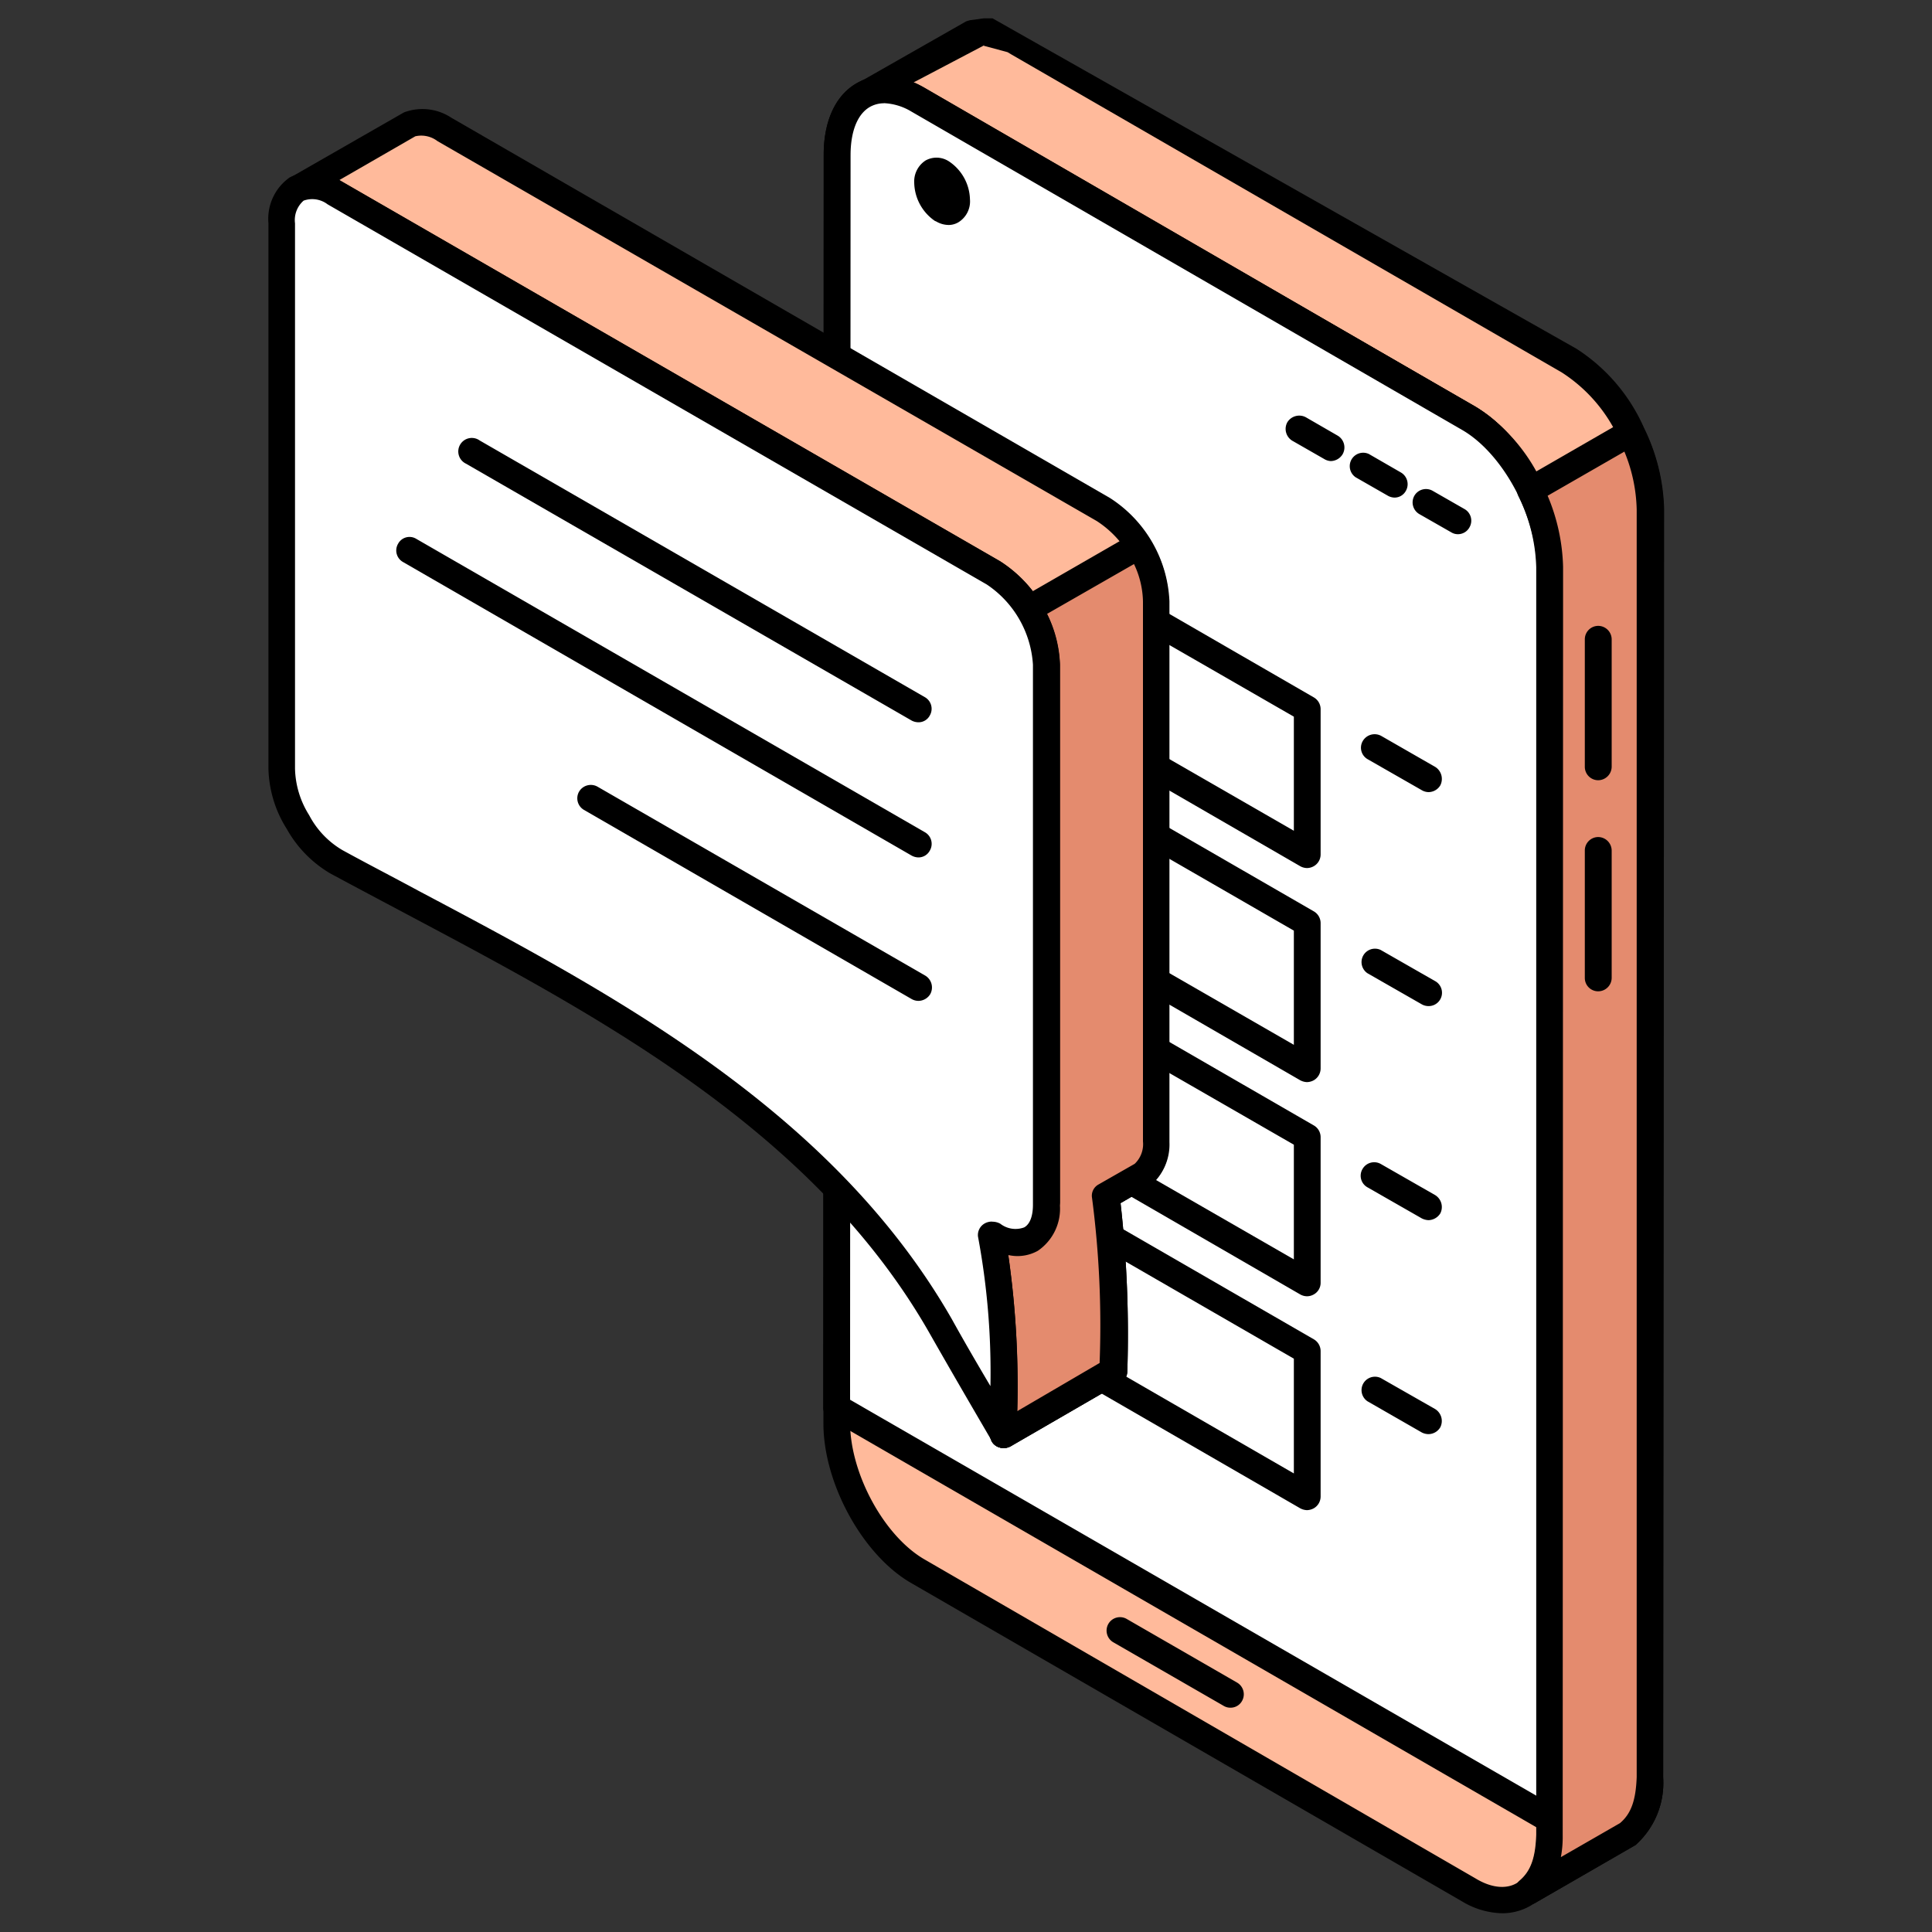
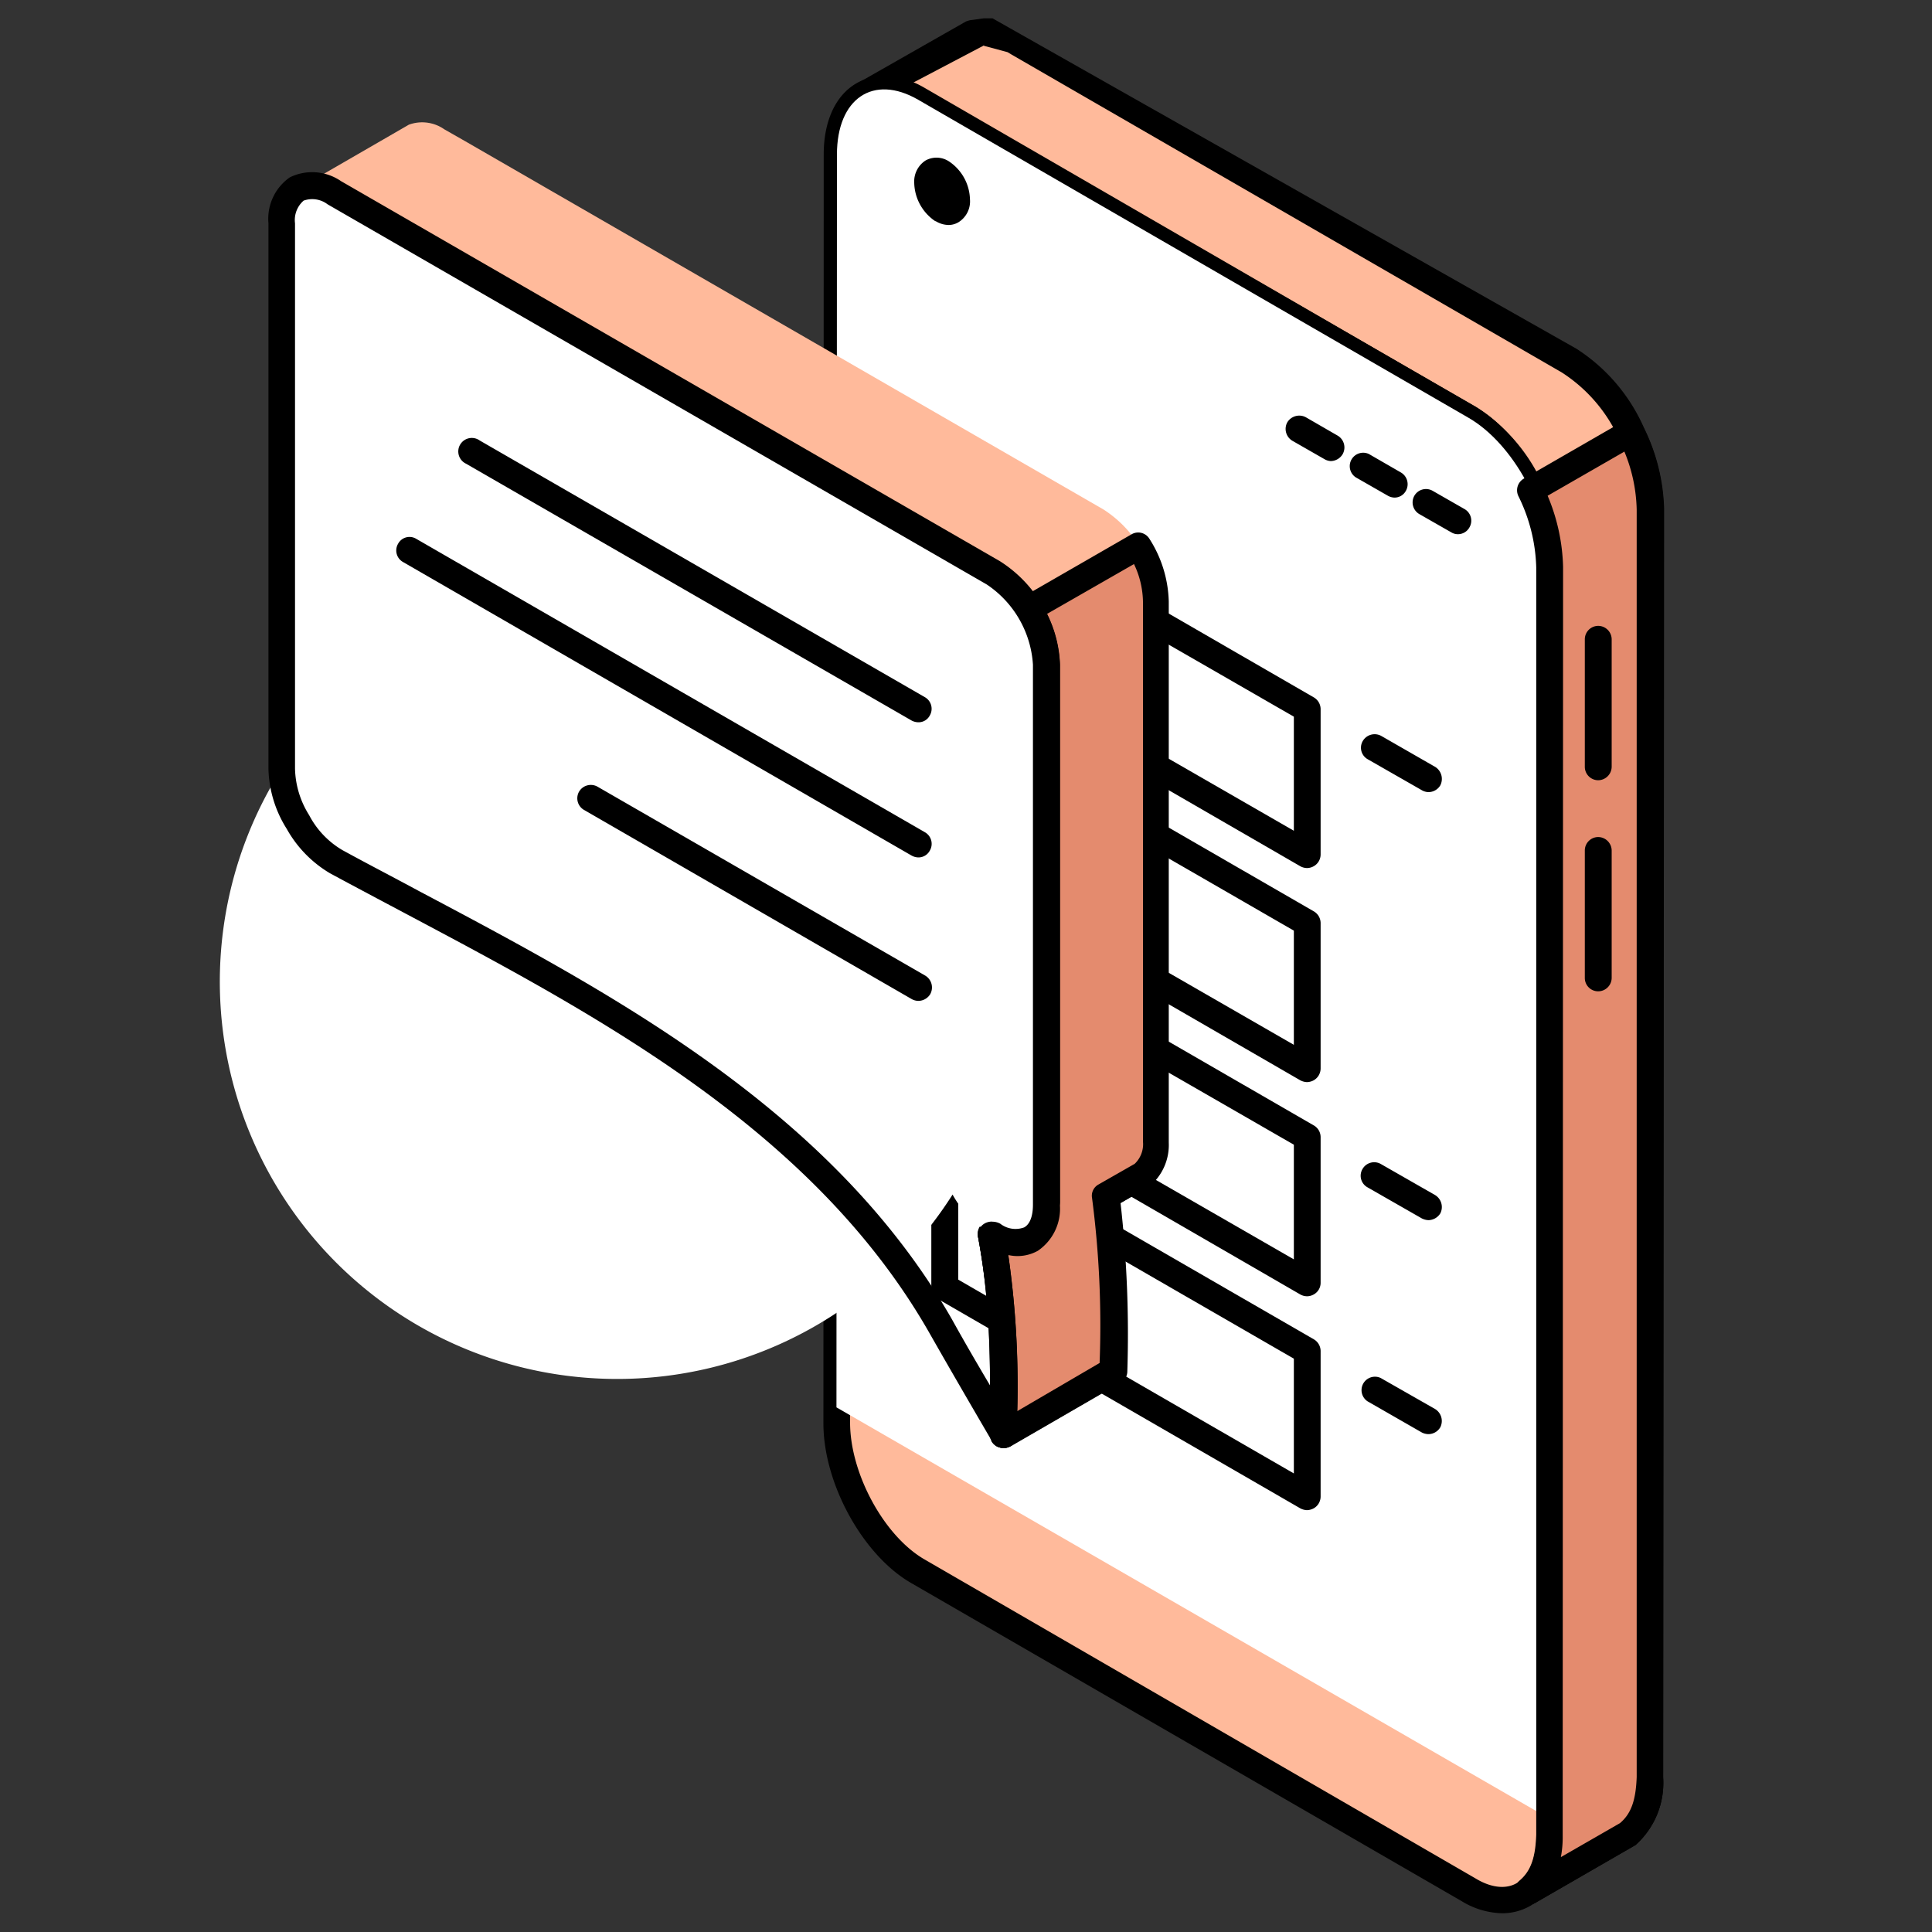
<svg xmlns="http://www.w3.org/2000/svg" width="200" height="200" viewBox="0 0 200 200">
  <rect x="0" y="0" width="200" height="200" fill="#333333" stroke="none" />
  <defs>
    <style>.cls-1{fill:#ffba9b;}.cls-1,.cls-2,.cls-3,.cls-4{fill-rule:evenodd;}.cls-3{fill:#fff;}.cls-4{fill:#e48b6e;}</style>
  </defs>
  <g id="Layer_3" data-name="Layer 3">
    <path class="cls-1" d="M90,9.55l10.4-6,.36-.09.36-.08.3-.05.41,0h.34l.39,0,.4.06.39.09.39.12.43.14.4.18.43.2.43.24,57,32.94a17.62,17.62,0,0,1,6.47,7.59,18.12,18.12,0,0,1,1.93,7.8l0,131.23c0,2.21-.42,4.3-2.19,5.81l-10.41,6c1.76-1.51,2.16-3.59,2.2-5.81l0-131.23a18.46,18.46,0,0,0-1.91-7.8,17.58,17.58,0,0,0-6.47-7.59L95,10.36l-.44-.24-.43-.21-.39-.17-.43-.14L93,9.48l-.4-.09-.39-.06-.39,0h-.36l-.39,0-.35,0-.31.09Z" />
    <path class="cls-2" d="M101.9,4.68,94.52,8.56l58.26,33.55a18.55,18.55,0,0,1,7,8.19,19.79,19.79,0,0,1,2.08,8.39L161.77,190a11.15,11.15,0,0,1-.19,2.25l6.12-3.52c1.18-1,1.64-2.41,1.73-4.77l0-131.21a17.57,17.57,0,0,0-1.78-7.21,16,16,0,0,0-6-7l-57-32.93-.35-.21-2.52-.68Zm55.16,191.87a1.43,1.43,0,0,1,.24-1.87c1.18-1,1.65-2.39,1.73-4.76l0-131.21a16.72,16.72,0,0,0-1.8-7.22,15.62,15.62,0,0,0-5.93-7l-57-32.92-.36-.2-2.51-.69-1.06.19a1.36,1.36,0,0,1-1.68-.77,1.38,1.38,0,0,1,.58-1.77L100,2.22a3.52,3.52,0,0,1,.43-.13l1.39-.19.93,0L163.19,36.1a18.65,18.65,0,0,1,7,8.2,20.17,20.17,0,0,1,2.08,8.38L172.17,184a8.62,8.62,0,0,1-2.86,7l-10.4,6a1.61,1.61,0,0,1-.71.19A1.42,1.42,0,0,1,157.06,196.55Z" />
    <path class="cls-1" d="M152,195.6,95,162.66c-4.62-2.68-8.4-9.59-8.4-15.4L86.64,16c0-5.81,3.76-8.36,8.4-5.68l57,32.94c4.62,2.68,8.38,9.59,8.38,15.39l0,131.23C160.4,195.72,156.64,198.28,152,195.6Z" />
    <path class="cls-2" d="M91.54,10.69a3,3,0,0,0-1.49.38c-1.29.74-2,2.54-2,5L88,147.26c0,5.29,3.53,11.78,7.74,14.19l57,33c1.64,1,3.18,1.13,4.27.49,1.3-.74,2.05-2.55,2.05-5l0-131.23c0-5.28-3.52-11.78-7.73-14.19l-57-32.95a6,6,0,0,0-2.83-.86ZM152,195.6h0Zm-.7,1.2h0l-57-32.94c-5-2.89-9.1-10.34-9.06-16.6L85.27,16c0-3.45,1.21-6.13,3.41-7.39,2-1.14,4.5-1,7.06.5l57,33c5,2.9,9.11,10.34,9.11,16.59l-.08,131.23c0,3.44-1.22,6.13-3.4,7.39a5.85,5.85,0,0,1-2.88.74A8.36,8.36,0,0,1,151.3,196.8Z" />
    <path class="cls-3" d="M86.59,145.69,86.64,16c0-5.81,3.76-8.36,8.4-5.68l57,32.94c4.62,2.68,8.38,9.59,8.38,15.39l0,129.63Z" />
-     <path class="cls-2" d="M91.54,10.69a3,3,0,0,0-1.49.38c-1.29.74-2,2.54-2,5L88,144.9l71.06,41,0-127.22c0-5.28-3.52-11.78-7.73-14.19l-57-32.95a6,6,0,0,0-2.83-.86Zm68.15,178.84L85.89,146.9a1.38,1.38,0,0,1-.67-1.21L85.27,16c0-3.45,1.21-6.13,3.41-7.37,2-1.18,4.5-1,7.06.48l57,33c5,2.9,9.11,10.34,9.11,16.59l-.08,129.63a1.36,1.36,0,0,1-.66,1.21,1.61,1.61,0,0,1-.71.19A1.57,1.57,0,0,1,159.69,189.53Z" />
    <path class="cls-4" d="M168.88,44.75l0,.13a18.12,18.12,0,0,1,1.93,7.8l0,131.23c0,2.21-.42,4.31-2.19,5.81l-10.41,6c1.76-1.51,2.16-3.59,2.2-5.81l0-131.23a17.81,17.81,0,0,0-1.91-7.8l0-.13Z" />
    <path class="cls-2" d="M168.21,46.72l-8,4.6a20.13,20.13,0,0,1,1.6,7.37L161.77,190a11.15,11.15,0,0,1-.19,2.25l6.12-3.52c1.18-1,1.64-2.41,1.73-4.77l0-131.2a16.56,16.56,0,0,0-1.27-6ZM157.06,196.55a1.43,1.43,0,0,1,.24-1.87c1.18-1,1.65-2.39,1.73-4.76l0-131.2a17.62,17.62,0,0,0-1.84-7.35,1.39,1.39,0,0,1,.55-1.82l10.41-6a1.4,1.4,0,0,1,1.13-.06,1.49,1.49,0,0,1,.87.8,20.22,20.22,0,0,1,2.08,8.4L172.17,184a8.62,8.62,0,0,1-2.86,7l-10.4,6a1.61,1.61,0,0,1-.71.19A1.42,1.42,0,0,1,157.06,196.55Z" />
    <path class="cls-2" d="M165.43,102.62a1.4,1.4,0,0,0,1.41-1.38V88.05a1.41,1.41,0,0,0-1.41-1.4,1.39,1.39,0,0,0-1.37,1.4v13.19A1.38,1.38,0,0,0,165.43,102.62Z" />
    <path class="cls-2" d="M165.43,80.77a1.41,1.41,0,0,0,1.41-1.4V66.18a1.4,1.4,0,0,0-1.41-1.39,1.39,1.39,0,0,0-1.37,1.39V79.37A1.39,1.39,0,0,0,165.43,80.77Z" />
-     <path class="cls-2" d="M127.38,176.78a1.35,1.35,0,0,0,1.19-.69,1.4,1.4,0,0,0-.51-1.91l-11.43-6.59a1.39,1.39,0,0,0-1.89.51,1.4,1.4,0,0,0,.51,1.91l11.44,6.59A1.34,1.34,0,0,0,127.38,176.78Z" />
    <path class="cls-1" d="M97.55,17.91h0A3.47,3.47,0,0,1,99,20.65h0c0,1-.67,1.49-1.49,1h0A3.46,3.46,0,0,1,96,18.92h0C96,17.9,96.72,17.43,97.55,17.91Z" />
    <path class="cls-2" d="M97.55,17.91h0Zm-.71,5a4.91,4.91,0,0,1-2.2-4,2.58,2.58,0,0,1,1.18-2.3,2.34,2.34,0,0,1,2.39.08,4.87,4.87,0,0,1,2.2,3.95A2.54,2.54,0,0,1,99.23,23a2,2,0,0,1-1,.29A2.61,2.61,0,0,1,96.84,22.88Z" />
    <path class="cls-2" d="M111.84,109.88a1.43,1.43,0,0,0,1.21-.69,1.36,1.36,0,0,0-.51-1.9l-11.23-6.44a1.39,1.39,0,0,0-1.37,2.41l11.19,6.44A1.42,1.42,0,0,0,111.84,109.88Z" />
    <path class="cls-2" d="M111.84,132.05a1.47,1.47,0,0,0,1.21-.7,1.37,1.37,0,0,0-.51-1.91L101.31,123a1.39,1.39,0,0,0-1.37,2.42l11.19,6.43A1.44,1.44,0,0,0,111.84,132.05Z" />
    <path class="cls-2" d="M150.9,55.3a1.36,1.36,0,0,0,1.22-.71,1.38,1.38,0,0,0-.51-1.89l-3.3-1.89a1.39,1.39,0,0,0-1.89.5,1.4,1.4,0,0,0,.51,1.91l3.31,1.89A1.3,1.3,0,0,0,150.9,55.3Z" />
    <path class="cls-2" d="M144.34,51.51a1.33,1.33,0,0,0,1.19-.69,1.4,1.4,0,0,0-.51-1.91L141.71,47a1.39,1.39,0,0,0-1.37,2.41l3.3,1.89A1.48,1.48,0,0,0,144.34,51.51Z" />
    <path class="cls-2" d="M137.75,47.73A1.46,1.46,0,0,0,139,47a1.42,1.42,0,0,0-.52-1.9l-3.29-1.9a1.45,1.45,0,0,0-1.93.52,1.43,1.43,0,0,0,.51,1.9l3.3,1.89A1.46,1.46,0,0,0,137.75,47.73Z" />
    <path class="cls-2" d="M147.88,126.31a1.48,1.48,0,0,0,1.22-.7,1.45,1.45,0,0,0-.56-1.91l-5.61-3.21a1.39,1.39,0,0,0-1.88.52,1.37,1.37,0,0,0,.51,1.9l5.61,3.21A1.67,1.67,0,0,0,147.88,126.31Z" />
    <path class="cls-2" d="M147.88,148.46a1.43,1.43,0,0,0,1.22-.71,1.45,1.45,0,0,0-.56-1.9l-5.61-3.2a1.39,1.39,0,0,0-1.37,2.41l5.61,3.22A1.53,1.53,0,0,0,147.88,148.46Z" />
    <path class="cls-2" d="M147.88,82a1.44,1.44,0,0,0,1.22-.7,1.47,1.47,0,0,0-.51-1.9L143,76.19a1.42,1.42,0,0,0-1.92.51,1.37,1.37,0,0,0,.51,1.9l5.61,3.21A1.43,1.43,0,0,0,147.88,82Z" />
-     <path class="cls-2" d="M147.88,104.15a1.38,1.38,0,0,0,.66-2.6l-5.61-3.21a1.39,1.39,0,0,0-1.37,2.41l5.61,3.21A1.43,1.43,0,0,0,147.88,104.15Z" />
    <path class="cls-2" d="M111.84,65.59a1.42,1.42,0,0,0,1.21-.7,1.37,1.37,0,0,0-.51-1.91l-11.23-6.44A1.39,1.39,0,0,0,99.94,59l11.19,6.44A1.43,1.43,0,0,0,111.84,65.59Z" />
    <path class="cls-2" d="M111.84,87.74a1.44,1.44,0,0,0,1.21-.7,1.35,1.35,0,0,0-.51-1.9L101.31,78.7a1.37,1.37,0,0,0-1.88.51,1.39,1.39,0,0,0,.51,1.9l11.19,6.44A1.43,1.43,0,0,0,111.84,87.74Z" />
    <polygon class="cls-3" points="97.82 51.73 135.31 73.39 135.31 88.47 97.82 66.82 97.82 51.73" />
    <path class="cls-2" d="M133.94,74.19l-34.74-20V66l34.74,20V74.19Zm.66,15.48L97.11,68a1.38,1.38,0,0,1-.7-1.19V51.73a1.42,1.42,0,0,1,.7-1.21,1.49,1.49,0,0,1,1.39,0L136,72.19a1.41,1.41,0,0,1,.71,1.2V88.47a1.4,1.4,0,0,1-.71,1.2,1.43,1.43,0,0,1-.71.19A1.48,1.48,0,0,1,134.6,89.67Z" />
    <polygon class="cls-3" points="97.82 73.88 135.31 95.55 135.31 110.63 97.82 88.96 97.82 73.88" />
    <path class="cls-2" d="M133.94,96.34,99.2,76.3V88.16l34.74,20V96.34Zm.66,15.49L97.11,90.16a1.37,1.37,0,0,1-.7-1.2V73.88a1.36,1.36,0,0,1,.7-1.19,1.38,1.38,0,0,1,1.39,0L136,94.34a1.41,1.41,0,0,1,.71,1.21v15.08a1.42,1.42,0,0,1-.71,1.2,1.54,1.54,0,0,1-.71.19A1.61,1.61,0,0,1,134.6,111.83Z" />
    <polygon class="cls-3" points="97.82 96.05 135.31 117.7 135.31 132.78 97.82 111.12 97.82 96.05" />
    <path class="cls-2" d="M133.94,118.5l-34.74-20v11.87l34.74,20V118.5ZM134.6,134,97.11,112.32a1.39,1.39,0,0,1-.7-1.2V96.05a1.4,1.4,0,0,1,.7-1.21,1.38,1.38,0,0,1,1.39,0L136,116.5a1.4,1.4,0,0,1,.71,1.2v15.08A1.37,1.37,0,0,1,136,134a1.43,1.43,0,0,1-.71.19A1.48,1.48,0,0,1,134.6,134Z" />
    <polygon class="cls-3" points="97.82 118.19 135.31 139.85 135.31 154.93 97.82 133.28 97.82 118.19" />
    <path class="cls-2" d="M133.94,140.65,99.2,120.6v11.87l34.74,20.06V140.65Zm.66,15.49L97.11,134.48a1.42,1.42,0,0,1-.7-1.21V118.19a1.4,1.4,0,0,1,.7-1.2,1.38,1.38,0,0,1,1.39,0L136,138.64a1.42,1.42,0,0,1,.71,1.21v15.08a1.41,1.41,0,0,1-.71,1.21,1.54,1.54,0,0,1-.71.19A1.61,1.61,0,0,1,134.6,156.14Z" />
    <path class="cls-1" d="M102.61,127.74l5.74-3.32,0-55.62a12.15,12.15,0,0,0-5.46-9.51q-33.1-19-66.11-38.12l-2.12-1.23a4.06,4.06,0,0,0-3.69-.47l11.35-6.56a4,4,0,0,1,3.68.48l2.16,1.23,66.07,38.12a12,12,0,0,1,5.5,9.5v55.92a3.89,3.89,0,0,1-1.42,3.43l-3.84,2.23V124a106.93,106.93,0,0,1,.79,18l-11.35,6.56C103.94,141.26,104,134.92,102.61,127.74Z" />
-     <path class="cls-2" d="M113.83,141.13a102.92,102.92,0,0,0-.78-17.09,1.36,1.36,0,0,1,.68-1.43l3.73-2.13a2.81,2.81,0,0,0,.86-2.32l0-55.89a10.51,10.51,0,0,0-4.78-8.33L45.29,14.61a2.76,2.76,0,0,0-2.3-.5l-7.86,4.53.2.11,68.22,39.36a13.53,13.53,0,0,1,6.17,10.69v55.62a1.38,1.38,0,0,1-.67,1.21l-4.91,2.83a94,94,0,0,1,1.14,17.62l8.55-5Zm-10.67,8.58a1.33,1.33,0,0,1-.66-1.22c0-6.81.11-13.24-1.26-20.48a1.41,1.41,0,0,1,.66-1.47l5-2.92V68.83a10.65,10.65,0,0,0-4.79-8.33L34,21.16a2.7,2.7,0,0,0-2.49-.41,1.4,1.4,0,0,1-1.25-2.49l11.55-6.62a5.42,5.42,0,0,1,4.9.54L114.9,51.55a13.4,13.4,0,0,1,6.16,10.69l0,56A5.55,5.55,0,0,1,119,122.8l-3,1.75a121.36,121.36,0,0,1,.7,17.41,1.34,1.34,0,0,1-.7,1.18l-11.35,6.57a1.48,1.48,0,0,1-.71.19A1.46,1.46,0,0,1,103.16,149.71Z" />
    <path class="cls-3" d="M102.61,127.74h0l3.89.65,9.86-5.69-1.93,1.12V124a106.6,106.6,0,0,1,.79,17.95l-11.35,6.56C103.94,141.26,104,134.92,102.61,127.74Z" />
    <path class="cls-2" d="M113.83,141.13a112.49,112.49,0,0,0-.5-15.08l-6.12,3.54a1.36,1.36,0,0,1-.9.17l-2-.33a98.2,98.2,0,0,1,1,16.65l8.55-5Zm-10.67,8.58a1.33,1.33,0,0,1-.66-1.22c0-6.8.11-13.24-1.26-20.48a1.41,1.41,0,0,1,.36-1.24,1.37,1.37,0,0,1,1.21-.41l3.45.57,9.38-5.43a1.44,1.44,0,0,1,1.93.51,1.42,1.42,0,0,1-.5,1.9l-1.14.64a121.36,121.36,0,0,1,.7,17.41,1.34,1.34,0,0,1-.7,1.18l-11.35,6.57a1.48,1.48,0,0,1-.71.19A1.46,1.46,0,0,1,103.16,149.71Z" />
    <path class="cls-4" d="M106.5,63l11.35-6.56a11.34,11.34,0,0,1,1.84,5.77v55.92a3.9,3.9,0,0,1-1.42,3.43l-3.84,2.23c.94,6,.86,12.12.79,18.13l-11.35,6.56c.07-7.26.12-13.58-1.26-20.77l5.74-3.32,0-55.62A11.74,11.74,0,0,0,106.5,63Z" />
    <path class="cls-2" d="M113.83,141.13a101.64,101.64,0,0,0-.78-17.1,1.33,1.33,0,0,1,.68-1.42l3.73-2.13a2.81,2.81,0,0,0,.86-2.32l0-55.89a9.35,9.35,0,0,0-.93-3.88l-9,5.16a12.57,12.57,0,0,1,1.34,5.25v55.62a1.38,1.38,0,0,1-.67,1.21l-4.91,2.83a93.17,93.17,0,0,1,1.14,17.63l8.55-5Zm-10.67,8.58a1.33,1.33,0,0,1-.66-1.22c0-6.81.11-13.25-1.26-20.48a1.41,1.41,0,0,1,.66-1.47l5-2.92V68.83a10,10,0,0,0-1.6-5,1.43,1.43,0,0,1-.21-1.08,1.61,1.61,0,0,1,.68-.89l11.37-6.55a1.36,1.36,0,0,1,1.85.47,12.59,12.59,0,0,1,2,6.5l0,56A5.56,5.56,0,0,1,119,122.8l-3,1.75a120.73,120.73,0,0,1,.7,17.41,1.34,1.34,0,0,1-.7,1.18l-11.35,6.57a1.48,1.48,0,0,1-.71.19A1.46,1.46,0,0,1,103.16,149.71Z" />
-     <path class="cls-3" d="M29.16,79.58c0-13.78,0-42.69,0-56.46,0-3.48,2.47-4.92,5.5-3.18q34.1,19.7,68.23,39.35a12.15,12.15,0,0,1,5.46,9.51l0,55.92c0,3.49-2.48,4.92-5.5,3.17l-.24-.15c1.49,7.65,1.33,13.91,1.26,20.77-2.2-3.78-4.4-7.53-6.55-11.32-13.83-24.16-41-36.3-62.55-48a10.59,10.59,0,0,1-4-4.08A10.92,10.92,0,0,1,29.16,79.58Z" />
+     <path class="cls-3" d="M29.16,79.58c0-13.78,0-42.69,0-56.46,0-3.48,2.47-4.92,5.5-3.18q34.1,19.7,68.23,39.35a12.15,12.15,0,0,1,5.46,9.51l0,55.92c0,3.49-2.48,4.92-5.5,3.17l-.24-.15a10.59,10.59,0,0,1-4-4.08A10.92,10.92,0,0,1,29.16,79.58Z" />
    <path class="cls-2" d="M102.7,126.47a1.7,1.7,0,0,1,.85.21,2.57,2.57,0,0,0,2.47.38c.6-.33.91-1.18.91-2.34V68.8a10.79,10.79,0,0,0-4.79-8.3L33.91,21.15a2.63,2.63,0,0,0-2.48-.38,2.67,2.67,0,0,0-.89,2.35V79.58A9.42,9.42,0,0,0,32,84.38,9.07,9.07,0,0,0,35.44,88c2.55,1.4,5.23,2.78,7.89,4.22,20.07,10.63,42.8,22.7,55.2,44.33,1.29,2.33,2.63,4.63,4,6.94A76.3,76.3,0,0,0,101.24,128a1.38,1.38,0,0,1,.66-1.33,1.5,1.5,0,0,1,.8-.21Zm0,22.74c-2.2-3.77-4.39-7.53-6.55-11.33-12-20.94-34.36-32.79-54.06-43.25-2.71-1.44-5.34-2.83-7.93-4.23a12.31,12.31,0,0,1-4.48-4.6,12.17,12.17,0,0,1-1.89-6.22V23.12A5.23,5.23,0,0,1,30,18.36a5.27,5.27,0,0,1,5.3.39L103.52,58.1a13.4,13.4,0,0,1,6.2,10.7v55.92a5.27,5.27,0,0,1-2.28,4.76,4.31,4.31,0,0,1-3.06.44,96.56,96.56,0,0,1,.9,17.39l0,1.21a1.35,1.35,0,0,1-1,1.33,1.16,1.16,0,0,1-.36.05A1.5,1.5,0,0,1,102.65,149.21Z" />
    <path class="cls-2" d="M95.08,74.77a1.31,1.31,0,0,0,1.17-.7,1.38,1.38,0,0,0-.51-1.9L49.66,45.6A1.4,1.4,0,1,0,48.24,48L94.37,74.59A1.53,1.53,0,0,0,95.08,74.77Z" />
    <path class="cls-2" d="M95.08,88.76a1.33,1.33,0,0,0,1.17-.7,1.38,1.38,0,0,0-.51-1.91L43.09,55.78a1.34,1.34,0,0,0-1.88.51,1.37,1.37,0,0,0,.51,1.89L94.37,88.57A1.54,1.54,0,0,0,95.08,88.76Z" />
    <path class="cls-2" d="M95.08,103.61a1.45,1.45,0,0,0,1.22-.7,1.43,1.43,0,0,0-.51-1.91L61.86,81.44a1.41,1.41,0,0,0-1.92.52,1.39,1.39,0,0,0,.51,1.88l33.92,19.58A1.43,1.43,0,0,0,95.08,103.61Z" />
  </g>
</svg>